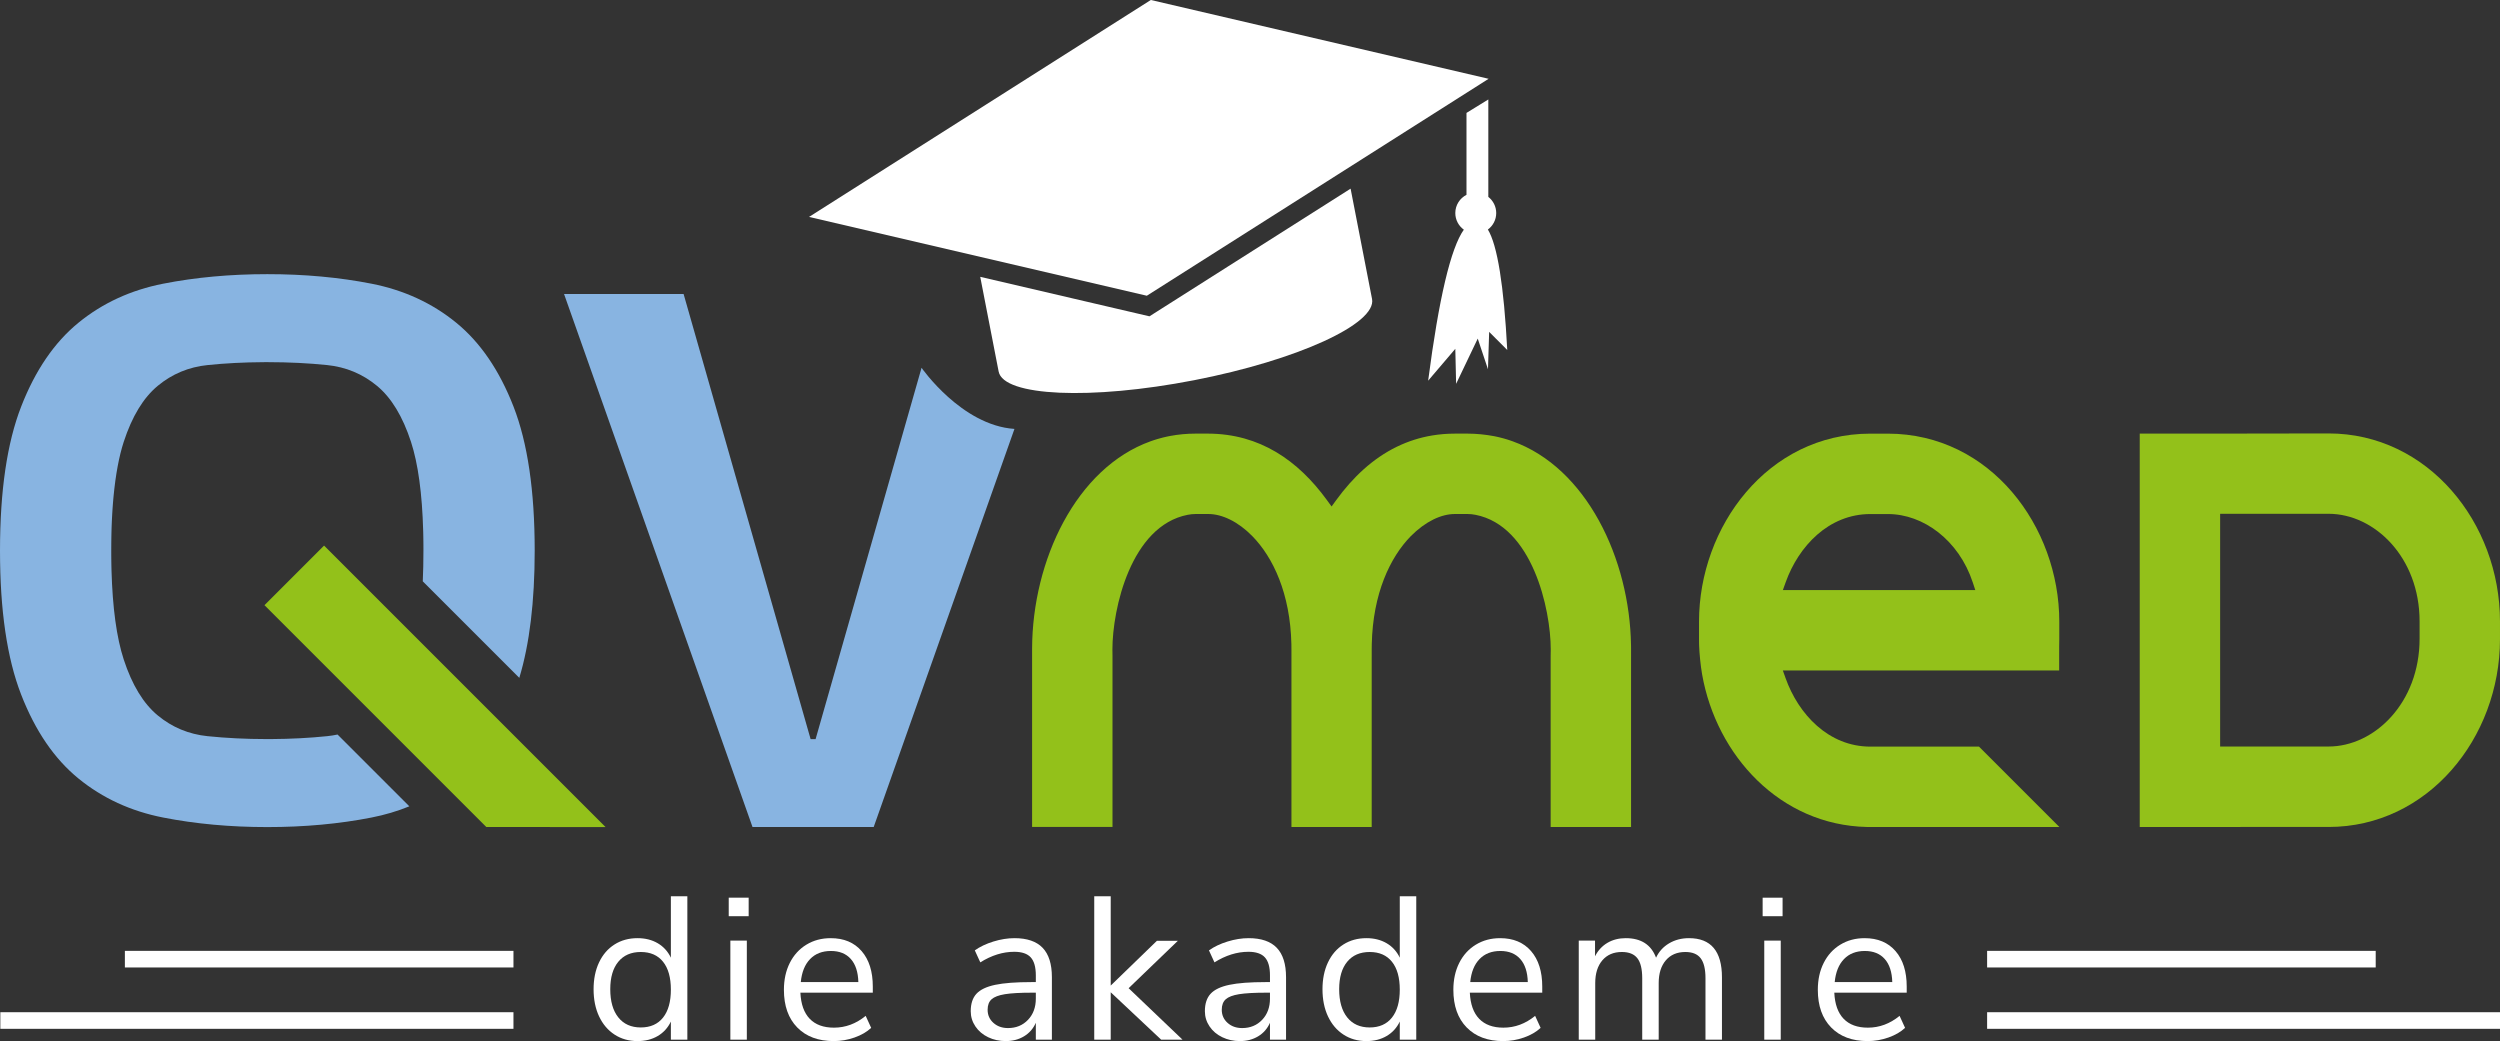
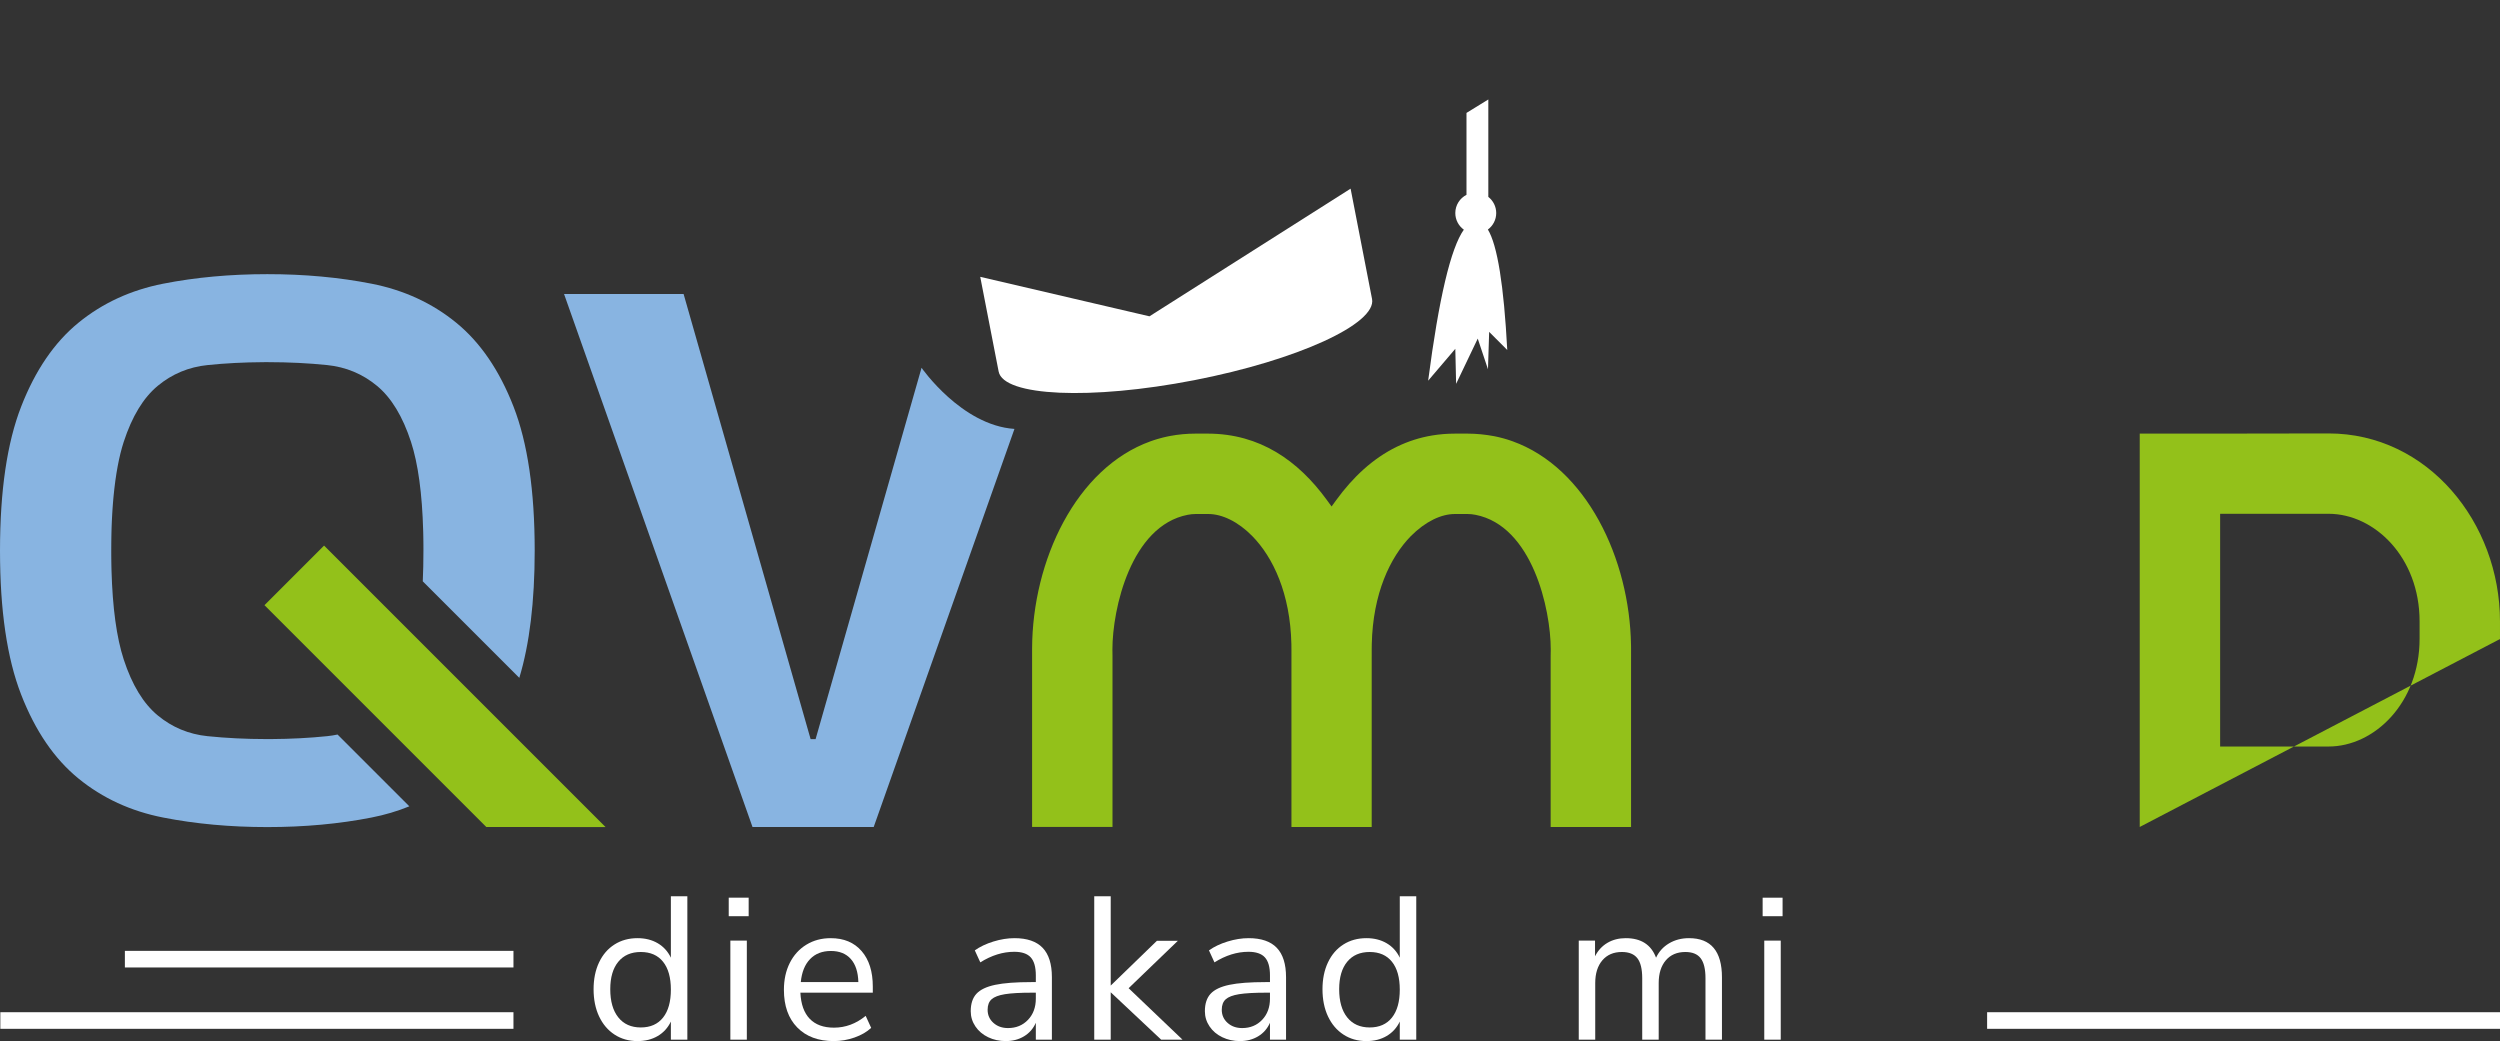
<svg xmlns="http://www.w3.org/2000/svg" width="2509.548" height="1045.059" viewBox="0 0 2509.548 1045.059" version="1.1" xml:space="preserve" style="clip-rule:evenodd;fill-rule:evenodd;stroke-linejoin:round;stroke-miterlimit:2" id="svg25">
  <rect x="0" y="0" width="2509.548" height="1045.059" fill="#333333" stroke="none" />
  <defs id="defs25" />
  <g transform="translate(-499.175,-423.801)" id="g25">
    <g transform="matrix(4.167,0,0,4.167,2836.67,1253.93)" id="g1">
-       <path d="m 0,-94.801 c 23.842,0 41.288,21.415 41.288,45.321 v 4.204 c 0,23.906 -17.447,45.275 -41.289,45.275 L -45.499,0 v -94.758 h 18.726 z m 21.918,45.265 c 0,-15.449 -10.886,-25.909 -21.919,-25.909 h -26.128 v 56.063 h 26.128 c 11.033,0 21.919,-10.502 21.919,-25.951 v -4.203" style="fill:#93c11a;fill-rule:nonzero" id="path1" />
+       <path d="m 0,-94.801 c 23.842,0 41.288,21.415 41.288,45.321 v 4.204 L -45.499,0 v -94.758 h 18.726 z m 21.918,45.265 c 0,-15.449 -10.886,-25.909 -21.919,-25.909 h -26.128 v 56.063 h 26.128 c 11.033,0 21.919,-10.502 21.919,-25.951 v -4.203" style="fill:#93c11a;fill-rule:nonzero" id="path1" />
    </g>
    <g transform="matrix(4.167,0,0,4.167,2394.28,1173.25)" id="g2">
-       <path d="m 0,-56.021 -2.105,-0.003 -2.106,0.003 c -10.106,0 -17.325,7.824 -20.406,16.412 l -0.681,1.896 h 46.351 l -0.615,-1.862 C 17.105,-49.662 8.587,-56.021 0,-56.021 Z M -5.032,19.365 C -26.021,18.912 -41.31,2.099 -44.751,-17.376 c -0.374,-2.088 -0.673,-5.223 -0.722,-6.953 l -0.014,-0.513 -0.005,-0.285 -0.007,-0.789 v -4.196 c 0,-22.844 16.526,-45.248 41.238,-45.279 h 4.26 c 24.733,0.025 41.289,22.401 41.289,45.279 v 4.209 c 0,0.524 -0.009,1.103 -0.026,1.625 l -0.004,5.939 H 20.72 l -1.27,-0.005 -44.758,0.001 0.676,1.893 c 3.073,8.607 10.298,16.456 20.422,16.456 H 20.751 L 21.947,0.005 41.312,19.369 0.807,19.366 -2.098,19.37 -5.032,19.365" style="fill:#93c11a;fill-rule:nonzero" id="path2" />
-     </g>
+       </g>
    <g transform="matrix(4.167,0,0,4.167,1972.47,1253.96)" id="g3">
      <path d="m 0,-94.764 c 2.103,0 4.307,0.226 6.372,0.617 L 6.1,-94.2 C 4.146,-94.569 2.106,-94.764 0,-94.764 Z m -23.122,52.168 v 0.951 l -0.001,41.643 h -19.332 l -0.001,-41.643 v -0.951 l -0.014,-1.46 c -0.273,-12.185 -4.41,-20.896 -9.391,-25.994 -3.468,-3.55 -7.346,-5.349 -10.613,-5.349 h -3.079 c -0.609,0 -1.245,0.064 -1.903,0.194 -13.678,2.671 -18.129,22.677 -18.129,32.444 0,0.513 0.008,1.046 0.021,1.548 l 10e-4,41.203 h -19.369 l -0.001,-41.027 v -1.933 c 0.067,-21.225 10.597,-43.532 28.574,-49.961 l 0.291,-0.102 0.279,-0.095 0.283,-0.093 0.287,-0.091 0.298,-0.092 0.575,-0.166 0.267,-0.074 0.268,-0.072 0.219,-0.059 0.308,-0.075 0.272,-0.066 0.283,-0.065 0.247,-0.055 0.276,-0.059 0.256,-0.052 0.272,-0.053 c 1.954,-0.369 3.994,-0.564 6.1,-0.564 h 3.079 c 12.41,0.049 21.628,6.451 28.578,15.997 l 1.132,1.555 1.132,-1.555 c 4.019,-5.52 8.789,-9.985 14.478,-12.782 l 0.172,-0.084 c 2.67,-1.286 5.457,-2.19 8.447,-2.687 1.756,-0.292 3.583,-0.444 5.481,-0.444 H 0 c 2.106,0 4.146,0.195 6.1,0.564 l 0.272,0.053 0.221,0.045 0.287,0.061 0.271,0.06 0.283,0.065 0.2,0.047 0.341,0.086 0.258,0.067 0.17,0.043 0.347,0.096 0.296,0.084 0.298,0.089 0.297,0.092 0.287,0.091 0.283,0.093 0.279,0.095 0.291,0.102 c 17.771,6.355 28.264,28.226 28.567,49.23 l 0.005,0.42 10e-4,0.311 10e-4,1.933 V 0 H 19.986 l -0.002,-41.114 c 0.015,-0.602 0.023,-1.135 0.023,-1.647 0,-9.767 -4.451,-29.773 -18.129,-32.444 -0.658,-0.13 -1.294,-0.194 -1.903,-0.194 h -3.079 c -3.235,0 -7.065,1.767 -10.613,5.349 -4.981,5.098 -9.117,13.809 -9.39,25.994 l -0.015,1.302 v 0.158" style="fill:#93c11a;fill-rule:nonzero" id="path3" />
    </g>
    <g transform="matrix(2.946,2.946,2.946,-2.946,956.98,934.109)" id="g4">
      <path d="M -16.147,-28.829 H 79.754 L 59.446,-49.136 h -75.594 l 0.001,20.307" style="fill:#93c11a;fill-rule:nonzero" id="path4" />
    </g>
    <g transform="matrix(4.167,0,0,4.167,499.175,976.521)" id="g5">
      <path d="m 0,0 c 0.007,-14.445 1.707,-25.984 5.1,-34.7 3.4,-8.733 8.001,-15.467 13.801,-20.2 5.8,-4.733 12.6,-7.867 20.401,-9.4 7.8,-1.533 16.167,-2.3 25.101,-2.3 8.934,0 17.301,0.767 25.101,2.3 7.8,1.533 14.6,4.667 20.401,9.4 5.8,4.733 10.4,11.467 13.8,20.2 3.401,8.733 5.101,20.3 5.101,34.7 0,12.277 -1.236,22.494 -3.707,30.651 L 101.845,7.398 C 101.95,5.071 102.004,2.606 102.004,0 L 102.002,-0.924 102,-1.23 l -0.002,-0.286 -0.002,-0.283 -0.005,-0.37 -0.002,-0.18 -0.003,-0.209 -0.004,-0.28 -0.005,-0.276 -0.006,-0.336 -0.005,-0.265 -0.005,-0.209 -0.006,-0.275 -0.007,-0.248 -0.006,-0.215 c -0.245,-9.078 -1.224,-16.282 -2.938,-21.538 -2,-6.133 -4.733,-10.633 -8.2,-13.5 -3.467,-2.867 -7.467,-4.533 -12.001,-5 -4.475,-0.461 -9.204,-0.694 -14.228,-0.7 h -0.172 l -0.651,10e-4 -0.206,10e-4 -0.176,0.002 c -4.688,0.029 -9.143,0.261 -13.368,0.696 -4.533,0.467 -8.534,2.133 -12,5 -3.467,2.867 -6.201,7.367 -8.201,13.5 -1.129,3.461 -1.95,7.897 -2.451,13.129 l -0.018,0.194 -0.02,0.214 -0.033,0.374 -0.019,0.225 -0.014,0.169 -0.017,0.205 -0.016,0.194 -0.016,0.201 -0.014,0.182 -0.013,0.175 -0.012,0.173 -0.014,0.191 -0.014,0.194 -0.015,0.215 -0.011,0.171 -0.014,0.203 -0.011,0.182 -0.013,0.205 -0.01,0.174 -0.012,0.206 -0.012,0.198 -0.01,0.183 -0.009,0.171 -0.011,0.192 -0.009,0.188 -0.009,0.176 -0.01,0.204 -0.01,0.212 -0.008,0.184 -0.008,0.185 -0.009,0.2 -0.008,0.191 -0.009,0.211 -0.008,0.231 -0.01,0.247 -0.008,0.23 -0.006,0.193 -0.006,0.174 -0.006,0.185 -0.006,0.218 -0.006,0.203 -0.006,0.202 -0.006,0.258 -0.007,0.287 -0.006,0.26 -0.005,0.218 -0.003,0.169 -0.005,0.263 -0.003,0.199 -0.004,0.19 -0.002,0.179 -0.003,0.212 -0.002,0.183 -0.002,0.177 -0.003,0.208 -0.001,0.185 -0.002,0.291 -0.002,0.222 -10e-4,0.257 -0.001,0.22 -0.001,0.255 V 0 l 0.001,0.6 0.002,0.503 0.002,0.221 0.002,0.262 0.002,0.274 0.002,0.18 0.003,0.245 0.002,0.184 0.003,0.211 0.006,0.329 0.003,0.192 0.004,0.232 0.006,0.272 0.006,0.278 0.006,0.248 0.012,0.499 c 0.249,9.047 1.228,16.227 2.938,21.47 2,6.133 4.734,10.633 8.201,13.5 3.466,2.867 7.467,4.533 12,5 4.476,0.461 9.204,0.694 14.228,0.7 h 0.173 l 0.708,-0.002 0.292,-0.001 c 4.698,-0.029 9.167,-0.261 13.4,-0.697 0.858,-0.088 1.697,-0.22 2.517,-0.394 l 17.294,17.293 c -2.868,1.171 -5.904,2.071 -9.11,2.701 -7.8,1.533 -16.167,2.3 -25.101,2.3 -8.934,0 -17.301,-0.767 -25.101,-2.3 C 31.501,62.767 24.701,59.633 18.901,54.9 13.101,50.167 8.5,43.433 5.1,34.7 1.7,25.967 0,14.4 0,0" style="fill:#88b4e1;fill-rule:nonzero" id="path5" />
    </g>
    <g transform="matrix(4.167,0,0,4.167,1189.15,1468.86)" id="g6" style="fill:#ffffff;fill-opacity:1">
      <path d="m 0,-34.888 v 34.545 h -3.969 v -4.361 c -0.718,1.503 -1.772,2.662 -3.16,3.479 C -8.517,-0.408 -10.143,0 -12.005,0 c -2.091,0 -3.936,-0.523 -5.537,-1.568 -1.601,-1.046 -2.842,-2.507 -3.724,-4.386 -0.882,-1.878 -1.323,-4.058 -1.323,-6.541 0,-2.45 0.441,-4.606 1.323,-6.468 0.882,-1.862 2.123,-3.299 3.724,-4.312 1.601,-1.013 3.446,-1.519 5.537,-1.519 1.862,0 3.488,0.408 4.876,1.225 1.388,0.817 2.442,1.976 3.16,3.479 v -14.798 z m -11.221,31.605 c 2.319,0 4.108,-0.792 5.366,-2.376 1.257,-1.585 1.886,-3.831 1.886,-6.738 0,-2.907 -0.629,-5.145 -1.886,-6.713 -1.258,-1.568 -3.047,-2.352 -5.366,-2.352 -2.319,0 -4.124,0.784 -5.414,2.352 -1.291,1.568 -1.936,3.773 -1.936,6.615 0,2.907 0.645,5.169 1.936,6.786 1.29,1.618 3.095,2.426 5.414,2.426" style="fill:#ffffff;fill-opacity:1" id="path6" />
    </g>
    <g transform="matrix(4.167,0,0,4.167,1232.32,1324.92)" id="g7" style="fill:#ffffff;fill-opacity:1">
      <path d="M 3.969,34.202 H 0 V 10.339 H 3.969 Z M -0.392,0 H 4.41 v 4.459 h -4.802 z" style="fill:#ffffff;fill-opacity:1" id="path7" />
    </g>
    <g transform="matrix(4.167,0,0,4.167,1375.31,1414.14)" id="g8" style="fill:#ffffff;fill-opacity:1">
      <path d="m 0,1.47 h -17.444 c 0.131,2.777 0.882,4.875 2.254,6.296 1.372,1.421 3.316,2.132 5.831,2.132 2.777,0 5.325,-0.947 7.644,-2.842 l 1.323,2.891 c -1.045,0.98 -2.385,1.756 -4.018,2.328 -1.633,0.571 -3.299,0.857 -4.998,0.857 -3.724,0 -6.656,-1.094 -8.795,-3.283 -2.14,-2.189 -3.21,-5.21 -3.21,-9.065 0,-2.45 0.474,-4.614 1.421,-6.492 0.948,-1.879 2.279,-3.341 3.994,-4.386 1.714,-1.045 3.667,-1.568 5.855,-1.568 3.169,0 5.652,1.037 7.448,3.112 C -0.898,-6.476 0,-3.626 0,0 Z M -10.094,-8.575 c -2.09,0 -3.765,0.653 -5.022,1.96 -1.258,1.307 -2.001,3.152 -2.23,5.537 h 13.867 c -0.065,-2.417 -0.669,-4.271 -1.813,-5.561 -1.143,-1.291 -2.744,-1.936 -4.802,-1.936" style="fill:#ffffff;fill-opacity:1" id="path8" />
    </g>
    <g transform="matrix(4.167,0,0,4.167,1517.52,1468.86)" id="g9" style="fill:#ffffff;fill-opacity:1">
      <path d="m 0,-24.794 c 3.038,0 5.3,0.776 6.786,2.327 1.487,1.552 2.23,3.912 2.23,7.081 V -0.343 H 5.145 V -4.41 C 4.524,-3.005 3.577,-1.919 2.303,-1.152 1.029,-0.384 -0.441,0 -2.107,0 c -1.535,0 -2.948,-0.31 -4.238,-0.931 -1.291,-0.621 -2.312,-1.487 -3.063,-2.597 -0.751,-1.111 -1.127,-2.336 -1.127,-3.675 0,-1.797 0.457,-3.193 1.372,-4.19 0.915,-0.996 2.417,-1.714 4.508,-2.156 2.09,-0.441 4.998,-0.661 8.722,-0.661 h 1.078 v -1.617 c 0,-1.993 -0.408,-3.438 -1.225,-4.337 -0.817,-0.898 -2.14,-1.347 -3.969,-1.347 -2.744,0 -5.472,0.849 -8.183,2.548 l -1.323,-2.891 c 1.241,-0.882 2.736,-1.593 4.483,-2.132 1.748,-0.538 3.439,-0.808 5.072,-0.808 z m -1.568,21.658 c 1.96,0 3.569,-0.662 4.827,-1.985 1.257,-1.323 1.886,-3.029 1.886,-5.12 v -1.421 H 4.263 c -2.875,0 -5.063,0.122 -6.566,0.367 -1.503,0.245 -2.572,0.654 -3.21,1.225 -0.637,0.572 -0.955,1.413 -0.955,2.524 0,1.274 0.466,2.327 1.396,3.16 0.932,0.833 2.099,1.25 3.504,1.25" style="fill:#ffffff;fill-opacity:1" id="path9" />
    </g>
    <g transform="matrix(4.167,0,0,4.167,1686.21,1323.49)" id="g10" style="fill:#ffffff;fill-opacity:1">
      <path d="M 0,34.545 H -5.145 L -17.297,23.128 v 11.417 h -3.969 V 0 h 3.969 v 21.511 l 11.123,-10.78 h 5.047 L -12.985,22.148 0,34.545" style="fill:#ffffff;fill-opacity:1;fill-rule:nonzero" id="path10" />
    </g>
    <g transform="matrix(4.167,0,0,4.167,1752.56,1468.86)" id="g11" style="fill:#ffffff;fill-opacity:1">
      <path d="m 0,-24.794 c 3.038,0 5.3,0.776 6.787,2.327 1.486,1.552 2.229,3.912 2.229,7.081 V -0.343 H 5.145 V -4.41 C 4.524,-3.005 3.577,-1.919 2.303,-1.152 1.029,-0.384 -0.441,0 -2.107,0 c -1.535,0 -2.948,-0.31 -4.238,-0.931 -1.291,-0.621 -2.312,-1.487 -3.063,-2.597 -0.751,-1.111 -1.127,-2.336 -1.127,-3.675 0,-1.797 0.457,-3.193 1.372,-4.19 0.915,-0.996 2.417,-1.714 4.508,-2.156 2.091,-0.441 4.998,-0.661 8.722,-0.661 h 1.078 v -1.617 c 0,-1.993 -0.408,-3.438 -1.225,-4.337 -0.816,-0.898 -2.139,-1.347 -3.969,-1.347 -2.744,0 -5.472,0.849 -8.183,2.548 l -1.323,-2.891 c 1.241,-0.882 2.736,-1.593 4.484,-2.132 1.747,-0.538 3.438,-0.808 5.071,-0.808 z m -1.568,21.658 c 1.96,0 3.569,-0.662 4.827,-1.985 1.257,-1.323 1.886,-3.029 1.886,-5.12 v -1.421 H 4.263 c -2.875,0 -5.063,0.122 -6.566,0.367 -1.503,0.245 -2.572,0.654 -3.209,1.225 -0.637,0.572 -0.956,1.413 -0.956,2.524 0,1.274 0.466,2.327 1.397,3.16 0.931,0.833 2.098,1.25 3.503,1.25" style="fill:#ffffff;fill-opacity:1" id="path11" />
    </g>
    <g transform="matrix(4.167,0,0,4.167,1920.84,1468.86)" id="g12" style="fill:#ffffff;fill-opacity:1">
      <path d="M 0,-34.888 V -0.343 H -3.969 V -4.704 C -4.688,-3.201 -5.741,-2.042 -7.13,-1.225 -8.518,-0.408 -10.143,0 -12.005,0 c -2.091,0 -3.936,-0.523 -5.537,-1.568 -1.601,-1.046 -2.842,-2.507 -3.724,-4.386 -0.882,-1.878 -1.323,-4.058 -1.323,-6.541 0,-2.45 0.441,-4.606 1.323,-6.468 0.882,-1.862 2.123,-3.299 3.724,-4.312 1.601,-1.013 3.446,-1.519 5.537,-1.519 1.862,0 3.487,0.408 4.875,1.225 1.389,0.817 2.442,1.976 3.161,3.479 v -14.798 z m -11.221,31.605 c 2.319,0 4.108,-0.792 5.365,-2.376 1.258,-1.585 1.887,-3.831 1.887,-6.738 0,-2.907 -0.629,-5.145 -1.887,-6.713 -1.257,-1.568 -3.046,-2.352 -5.365,-2.352 -2.319,0 -4.124,0.784 -5.414,2.352 -1.291,1.568 -1.936,3.773 -1.936,6.615 0,2.907 0.645,5.169 1.936,6.786 1.29,1.618 3.095,2.426 5.414,2.426" style="fill:#ffffff;fill-opacity:1" id="path12" />
    </g>
    <g transform="matrix(4.167,0,0,4.167,2047.31,1414.14)" id="g13" style="fill:#ffffff;fill-opacity:1">
-       <path d="m 0,1.47 h -17.444 c 0.131,2.777 0.882,4.875 2.254,6.296 1.372,1.421 3.316,2.132 5.831,2.132 2.777,0 5.325,-0.947 7.644,-2.842 l 1.323,2.891 c -1.045,0.98 -2.385,1.756 -4.018,2.328 -1.633,0.571 -3.299,0.857 -4.998,0.857 -3.724,0 -6.656,-1.094 -8.795,-3.283 -2.14,-2.189 -3.21,-5.21 -3.21,-9.065 0,-2.45 0.474,-4.614 1.421,-6.492 0.947,-1.879 2.279,-3.341 3.994,-4.386 1.715,-1.045 3.667,-1.568 5.855,-1.568 3.169,0 5.651,1.037 7.448,3.112 C -0.898,-6.476 0,-3.626 0,0 Z M -10.094,-8.575 c -2.09,0 -3.765,0.653 -5.022,1.96 -1.258,1.307 -2.001,3.152 -2.23,5.537 h 13.867 c -0.065,-2.417 -0.67,-4.271 -1.813,-5.561 -1.143,-1.291 -2.744,-1.936 -4.802,-1.936" style="fill:#ffffff;fill-opacity:1" id="path13" />
-     </g>
+       </g>
    <g transform="matrix(4.167,0,0,4.167,2194.63,1467.43)" id="g14" style="fill:#ffffff;fill-opacity:1">
      <path d="m 0,-24.451 c 5.292,0 7.938,3.152 7.938,9.457 V 0 H 3.969 v -14.798 c 0,-2.189 -0.384,-3.789 -1.152,-4.802 -0.767,-1.013 -2,-1.519 -3.699,-1.519 -1.993,0 -3.561,0.669 -4.704,2.009 -1.143,1.339 -1.715,3.169 -1.715,5.488 V 0 h -3.969 v -14.798 c 0,-2.221 -0.392,-3.83 -1.176,-4.827 -0.784,-0.996 -2.025,-1.494 -3.724,-1.494 -1.993,0 -3.561,0.669 -4.704,2.009 -1.143,1.339 -1.715,3.169 -1.715,5.488 V 0 h -3.969 v -23.863 h 3.92 v 3.773 c 0.719,-1.405 1.715,-2.483 2.989,-3.234 1.274,-0.751 2.744,-1.127 4.41,-1.127 3.691,0 6.125,1.568 7.301,4.704 0.686,-1.47 1.731,-2.622 3.136,-3.455 1.405,-0.833 3.005,-1.249 4.802,-1.249" style="fill:#ffffff;fill-opacity:1;fill-rule:nonzero" id="path14" />
    </g>
    <g transform="matrix(4.167,0,0,4.167,2270.18,1324.92)" id="g15" style="fill:#ffffff;fill-opacity:1">
      <path d="M 3.969,34.202 H 0 V 10.339 H 3.969 Z M -0.392,0 H 4.41 v 4.459 h -4.802 z" style="fill:#ffffff;fill-opacity:1" id="path15" />
    </g>
    <g transform="matrix(4.167,0,0,4.167,2413.17,1414.14)" id="g16" style="fill:#ffffff;fill-opacity:1">
-       <path d="m 0,1.47 h -17.444 c 0.131,2.777 0.882,4.875 2.254,6.296 1.372,1.421 3.316,2.132 5.831,2.132 2.777,0 5.324,-0.947 7.644,-2.842 l 1.323,2.891 c -1.045,0.98 -2.385,1.756 -4.018,2.328 -1.633,0.571 -3.299,0.857 -4.998,0.857 -3.724,0 -6.656,-1.094 -8.795,-3.283 -2.14,-2.189 -3.21,-5.21 -3.21,-9.065 0,-2.45 0.473,-4.614 1.421,-6.492 0.947,-1.879 2.279,-3.341 3.994,-4.386 1.714,-1.045 3.666,-1.568 5.855,-1.568 3.169,0 5.651,1.037 7.448,3.112 C -0.898,-6.476 0,-3.626 0,0 Z M -10.094,-8.575 c -2.091,0 -3.765,0.653 -5.022,1.96 -1.258,1.307 -2.001,3.152 -2.23,5.537 h 13.867 c -0.065,-2.417 -0.67,-4.271 -1.813,-5.561 -1.143,-1.291 -2.744,-1.936 -4.802,-1.936" style="fill:#ffffff;fill-opacity:1" id="path16" />
-     </g>
+       </g>
    <g transform="matrix(4.167,0,0,4.167,0,292.767)" id="g17" style="fill:#ffffff;fill-opacity:1">
-       <rect x="598.484" y="260.506" width="93.609" height="4" style="fill:#ffffff;fill-opacity:1" id="rect16" />
-     </g>
+       </g>
    <g transform="matrix(4.167,0,0,4.167,0,292.767)" id="g18" style="fill:#ffffff;fill-opacity:1">
      <rect x="149.875" y="260.506" width="93.609" height="4" style="fill:#ffffff;fill-opacity:1" id="rect17" />
    </g>
    <g transform="matrix(4.167,0,0,4.167,0,415.95)" id="g19" style="fill:#ffffff;fill-opacity:1">
      <rect x="598.484" y="245.724" width="123.609" height="4" style="fill:#ffffff;fill-opacity:1" id="rect18" />
    </g>
    <g transform="matrix(4.167,0,0,4.167,0,415.95)" id="g20" style="fill:#ffffff;fill-opacity:1">
      <rect x="119.875" y="245.724" width="123.609" height="4" style="fill:#ffffff;fill-opacity:1" id="rect19" />
    </g>
    <g transform="matrix(4.167,0,0,4.167,1517.45,1118.32)" id="g21">
      <path d="m 0,-63.308 -33.892,95.854 h -29.2 l -45.4,-128.4 h 28.8 l 30.6,107.239 h 1.2 l 25.526,-89.457 c 0,0 9.615,13.871 22.38,14.725 L 0,-63.308" style="fill:#88b4e1;fill-rule:nonzero" id="path20" />
    </g>
    <g transform="matrix(-3.518,2.233,2.233,3.518,1730.26,698.615)" id="g22">
-       <path d="M -19.971,-65.445 H 77.55 L 19.019,-5.804 h -97.522 l 58.532,-59.641" style="fill:#ffffff;fill-opacity:1;fill-rule:nonzero" id="path21" />
-     </g>
+       </g>
    <g transform="matrix(4.167,0,0,4.167,1483.15,737.079)" id="g23">
      <path d="m 0,-8.494 4.411,22.696 0.024,0.122 c 1.163,5.982 22.242,6.917 47.081,2.089 24.84,-4.829 44.033,-13.592 42.87,-19.574 L 94.362,-3.283 89.22,-29.735 40.765,1.02 0,-8.494" style="fill:#ffffff;fill-opacity:1;fill-rule:nonzero" id="path22" />
    </g>
    <g transform="matrix(4.167,0,0,4.167,1960.04,695.075)" id="g24" style="fill:#9c9c9c;fill-opacity:1">
      <path d="m 0,-13.776 c 0,-1.917 1.095,-3.578 2.693,-4.393 v -19.732 l 5.26,-3.24 v 23.476 c 1.158,0.901 1.902,2.308 1.902,3.889 0,1.629 -0.79,3.073 -2.008,3.97 2.288,3.758 3.844,13.43 4.667,29.017 L 8.154,14.851 7.87,23.855 5.406,16.464 0.195,27.365 0,18.928 -6.541,26.603 C -3.959,6.772 -1.094,-5.353 2.055,-9.772 0.81,-10.666 0,-12.126 0,-13.776" style="fill:#ffffff;fill-opacity:1;fill-rule:nonzero" id="path23" />
    </g>
  </g>
</svg>